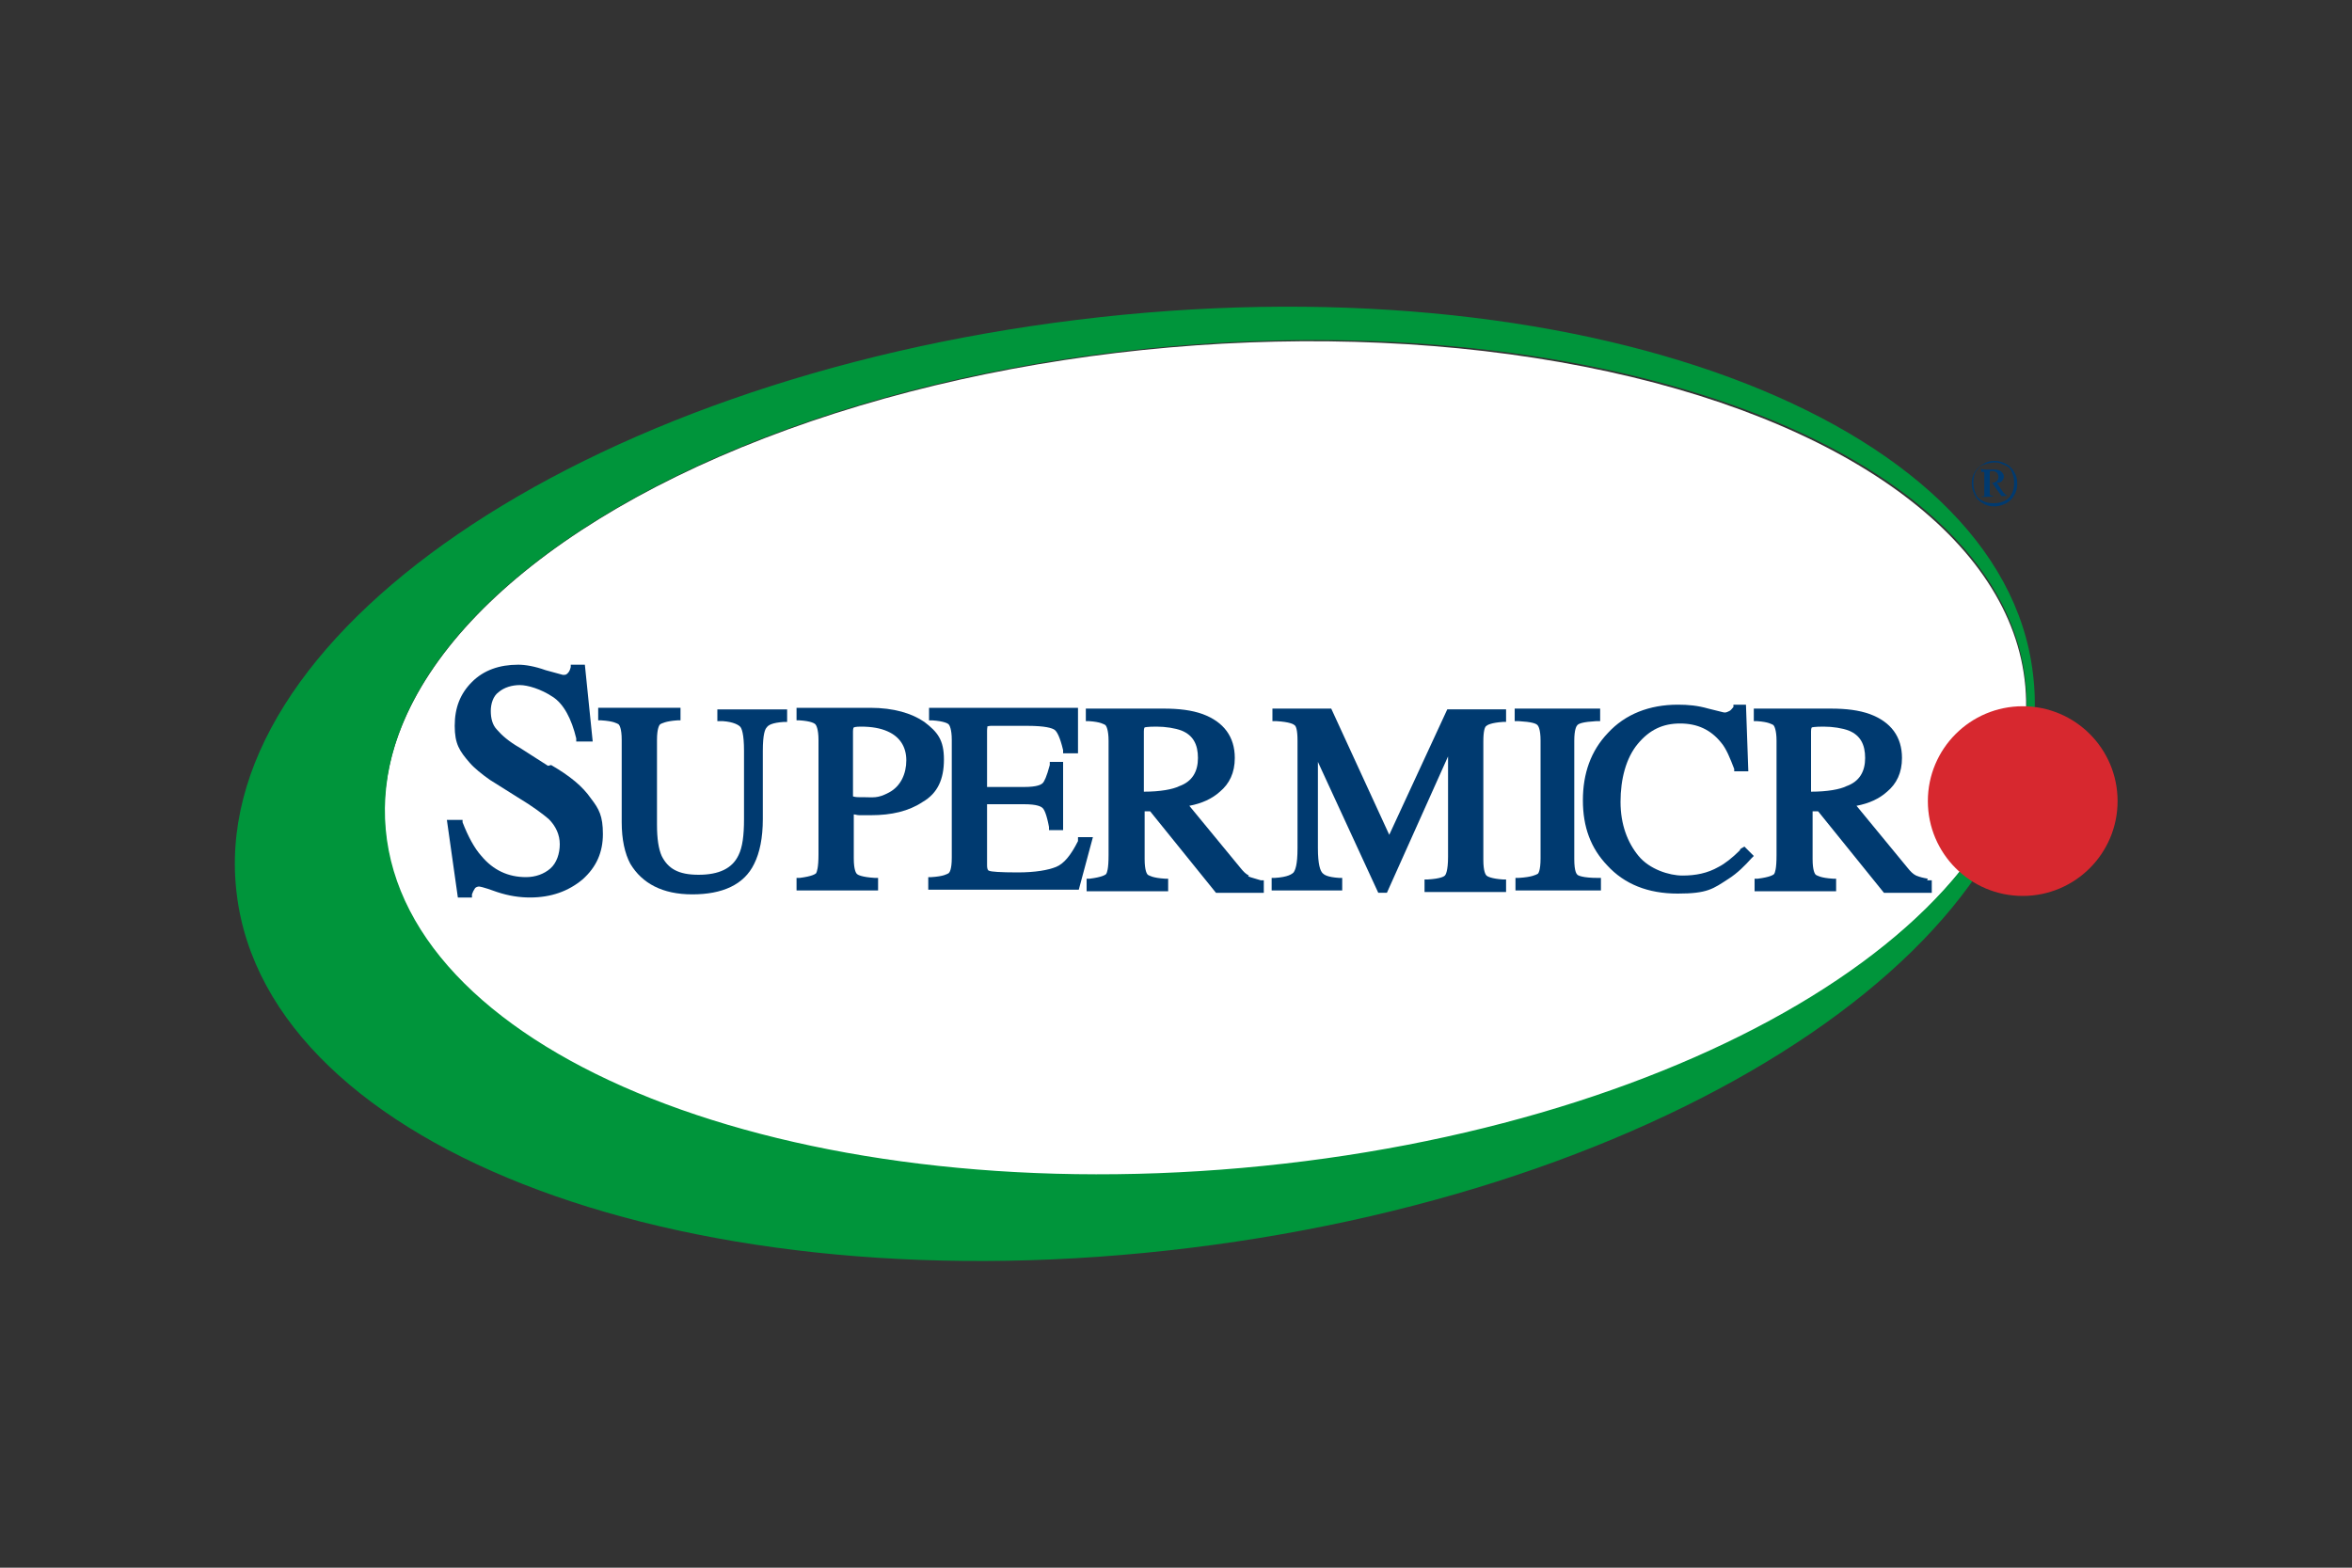
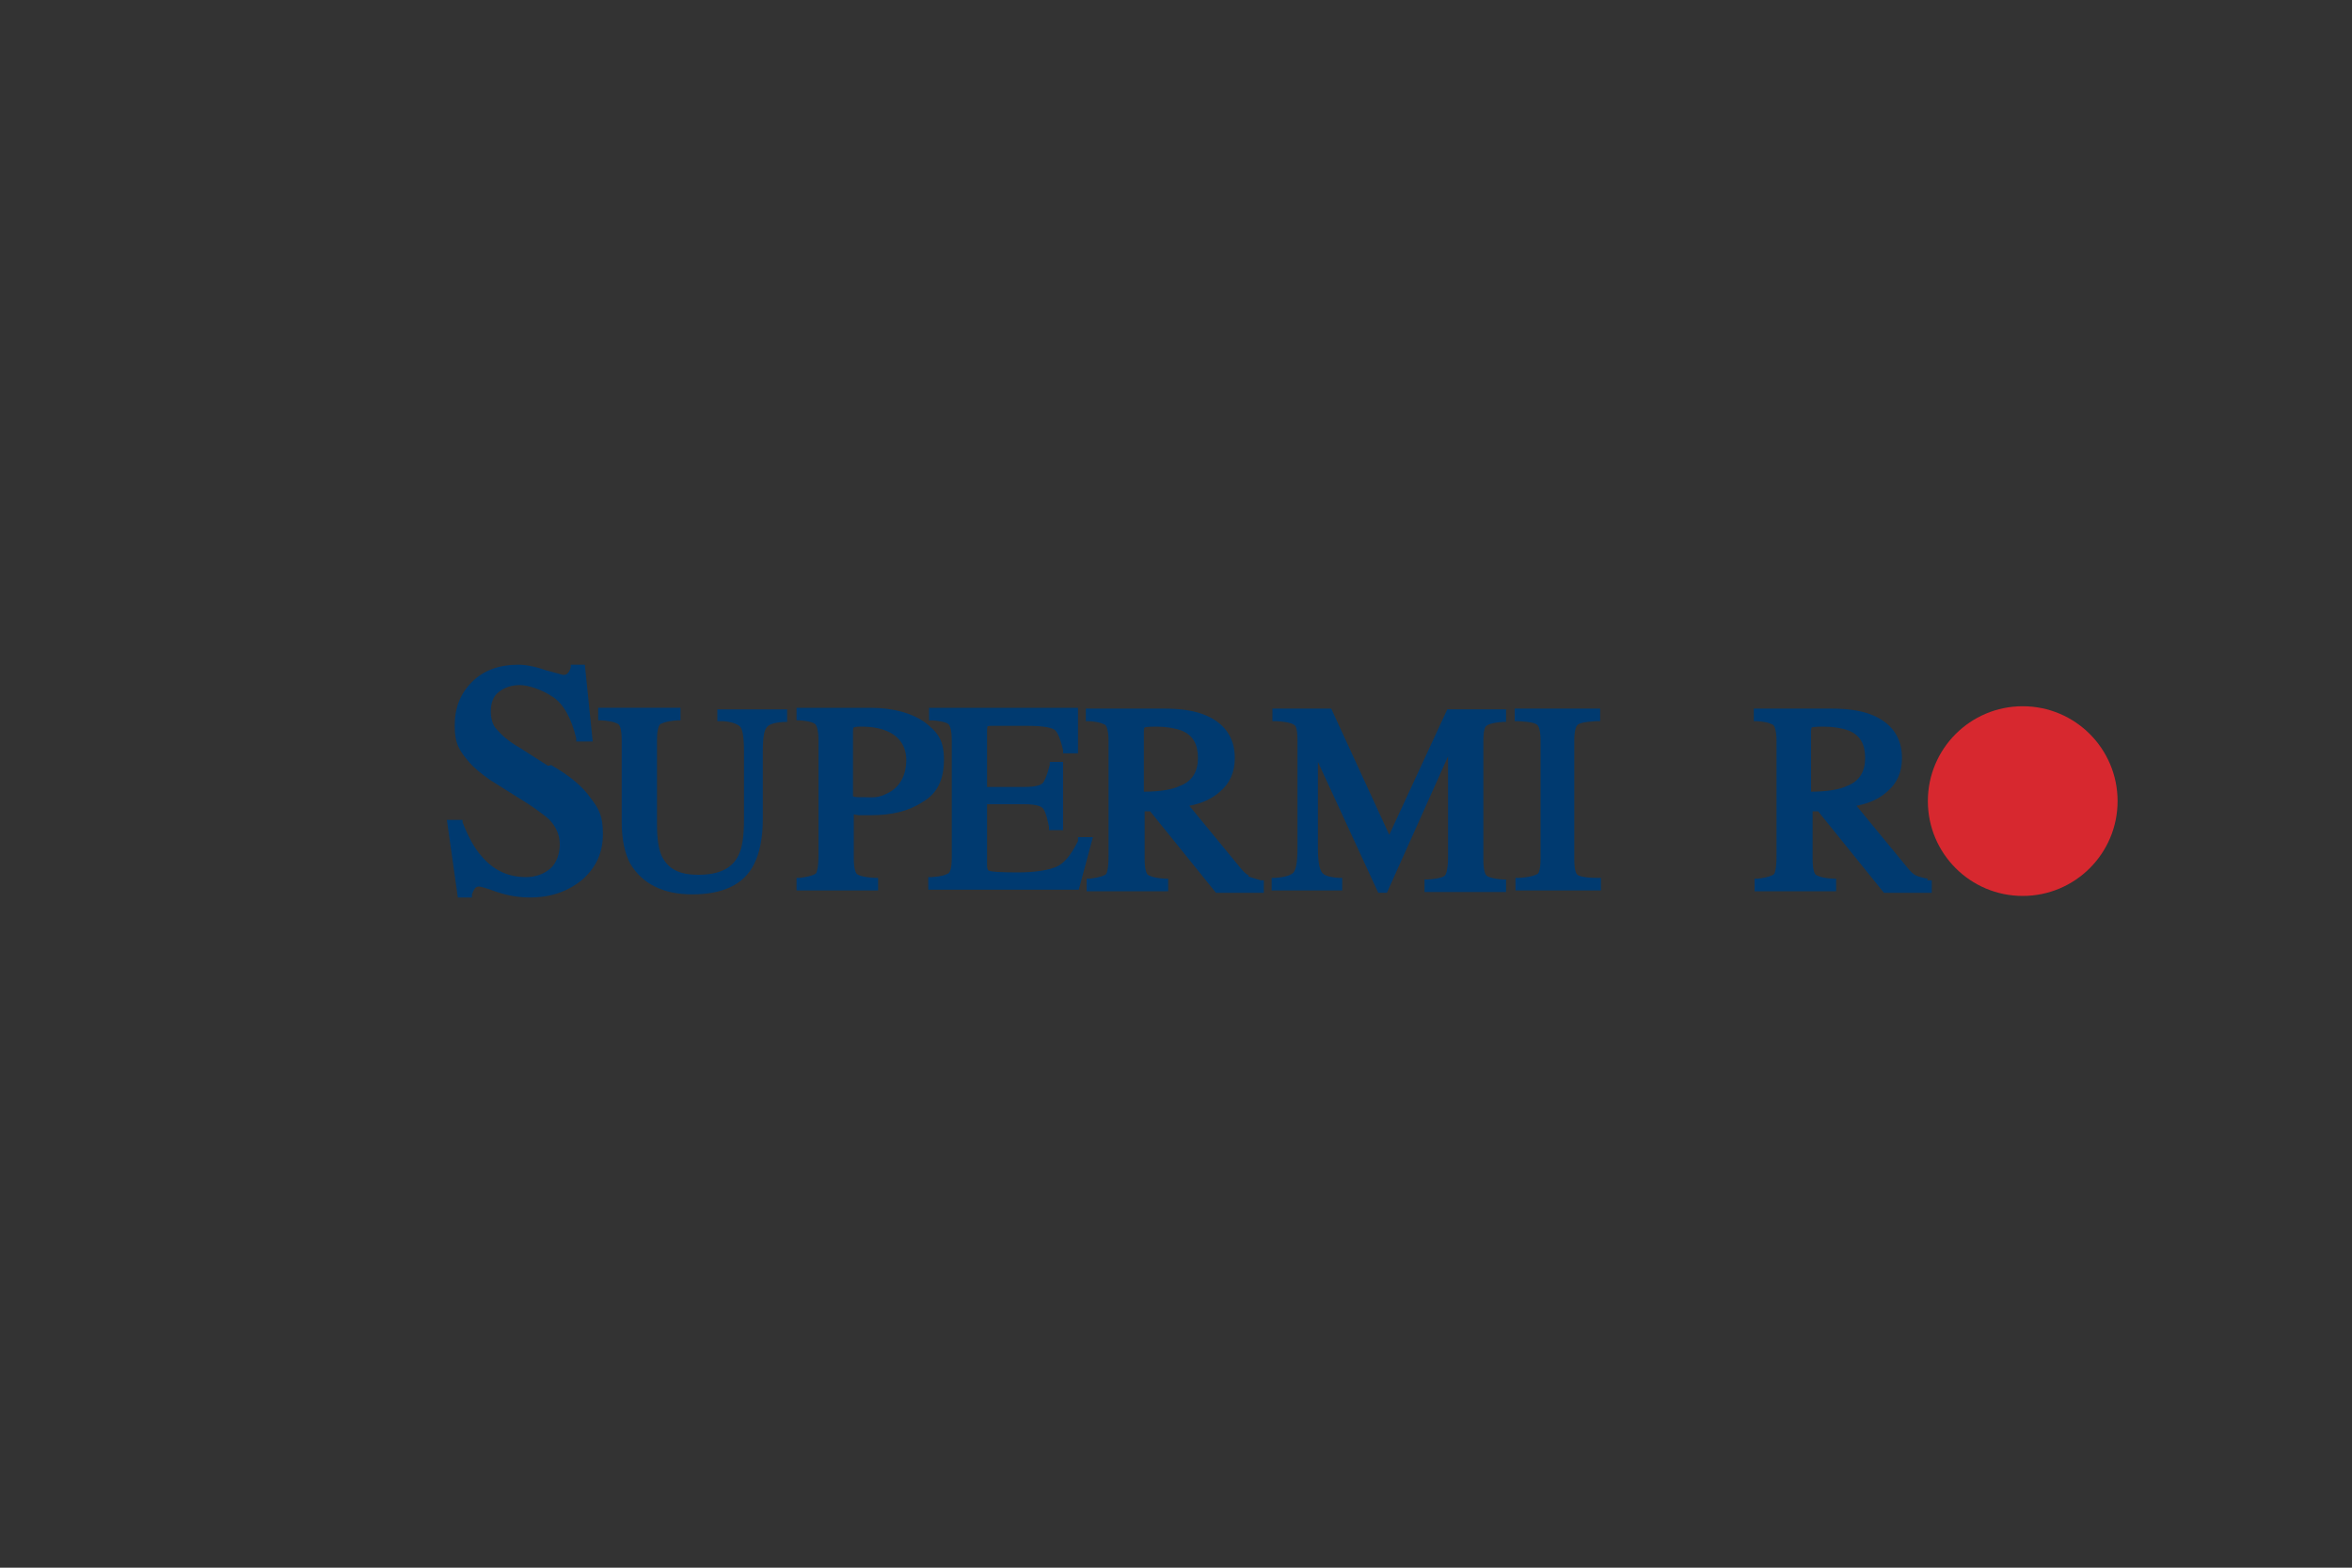
<svg xmlns="http://www.w3.org/2000/svg" version="1.1" viewBox="0 0 300 200">
  <rect x="0" y="0" width="300" height="200" fill="#333333" stroke="none" />
  <defs>
    <style>
      .cls-1 {
        fill: #fff;
      }

      .cls-2 {
        fill: #d7282f;
      }

      .cls-3 {
        fill: #003a70;
      }

      .cls-4 {
        fill: #00953b;
      }
    </style>
  </defs>
  <g>
    <g id="Layer_2">
      <g>
-         <ellipse class="cls-1" cx="153.8" cy="96.6" rx="105" ry="52.6" transform="translate(-7.9 13.9) rotate(-5)" />
-         <path class="cls-4" d="M259.3,85.9c4.1,32.7-44,65.5-107.5,73.3-63.4,7.8-117.6-12.4-121.6-45.1-4.1-32.7,43.7-65.5,107.2-73.3,63.4-7.8,118,12.4,121.9,45.1ZM149.2,44.2c-57.8,5.1-102.6,32.7-100,61.6,2.6,28.9,51.4,48.3,109.2,43.2,57.8-5.1,102.6-32.7,100-61.6-2.6-29.1-51.4-48.3-109.2-43.2Z" />
        <circle class="cls-2" cx="258" cy="102.2" r="12.1" />
-         <path class="cls-3" d="M254.4,58.8c.5,0,.9.1,1.5.4.4.2.8.6,1,1,.3.5.4.9.4,1.5s-.1,1-.4,1.5c-.2.4-.6.8-1,1s-.9.4-1.5.4-1-.1-1.5-.4c-.4-.2-.8-.6-1-1s-.4-.9-.4-1.5.1-1,.4-1.5c.3-.4.6-.8,1.1-1,.4-.3.9-.4,1.4-.4ZM254.4,59c-.4,0-.8.1-1.4.3s-.7.5-1,.9c-.2.4-.3.8-.3,1.4s.1.9.3,1.4.5.7.9.9c.4.2.8.3,1.4.3s.9-.1,1.4-.3c.4-.2.7-.5.9-.9s.3-.8.3-1.4-.1-.9-.3-1.4-.5-.7-1-.9-.6-.3-1.1-.3ZM252.8,59.9h1.6c.4,0,.7.1.9.3s.3.4.3.6-.1.4-.2.5c-.1.2-.4.3-.7.3l.8,1.2c.1.1.2.2.3.3.1,0,.1.1.2.1h0c0,.1-.7.1-.7.1l-1.2-1.7h-.3v1.4c0,.1.1.2.1.2.1,0,.2.1.4.1h0c0,.1-1.6.1-1.6.1h0c.1-.1.2-.1.3-.1s.1-.1.1-.1v-2.9c0-.1-.1-.1-.1-.1h-.3v-.4h.1ZM253.8,61.6c.3,0,.5,0,.7-.1.1-.1.3-.1.3-.3.1-.1.1-.2.1-.4s-.1-.4-.2-.5c-.1-.1-.3-.2-.6-.2s-.2,0-.3.1v1.5Z" />
        <g>
          <path class="cls-3" d="M91.8,92h.4c1.4.1,2,.5,2.2.7.2.2.5.9.5,3.1v8.7c0,2.1-.2,3.6-.7,4.6-.8,1.7-2.5,2.5-5.1,2.5s-3.9-.8-4.7-2.4c-.4-.9-.6-2.2-.6-4v-10.8c0-1.5.3-1.9.4-2,.2-.1.7-.4,2.2-.5h.4v-1.6h-10.5v1.6h.4c1.6.1,2,.4,2.2.5.1.1.4.5.4,2v10.5c0,2.2.4,4,1.1,5.3,1.5,2.5,4.1,3.9,7.9,3.9s6.6-1.2,7.9-3.9c.7-1.4,1.1-3.3,1.1-5.7v-8.7c0-2.2.3-2.8.5-3,.2-.3.7-.6,2.2-.7h.4v-1.6h-8.9v1.5h.1Z" />
          <path class="cls-3" d="M69.9,97.7l-3.6-2.3c-1.4-.8-2.3-1.6-2.9-2.3-.6-.6-.8-1.5-.8-2.4s.3-1.9,1-2.4c.7-.6,1.7-.9,2.7-.9s2.7.5,4.2,1.5c1.4.9,2.4,2.8,3,5.3v.4h2.1l-1-9.8h-1.8v.3c-.1.4-.2.6-.4.8s-.3.2-.6.2c0,0-.4-.1-2.2-.6-1.4-.5-2.6-.7-3.5-.7-2.4,0-4.4.7-5.9,2.2-1.5,1.5-2.2,3.3-2.2,5.6s.6,3.2,1.9,4.7c.6.7,1.6,1.5,2.6,2.2l3.5,2.2c2,1.2,3.3,2.2,4,2.8.9.9,1.4,2,1.4,3.2s-.4,2.4-1.2,3.1-1.9,1.1-3.1,1.1c-2.3,0-4.2-.9-5.7-2.7-.9-1-1.7-2.5-2.4-4.3v-.3h-2l1.4,9.9h1.8v-.4c.1-.3.2-.5.4-.8.1-.1.3-.2.5-.2,0,0,.4,0,2.3.7,1.5.5,2.9.7,4.2.7,2.7,0,4.9-.8,6.7-2.3,1.8-1.6,2.6-3.5,2.6-5.8s-.5-3.2-1.5-4.5c-1.1-1.6-2.7-2.9-5.1-4.3Z" />
          <path class="cls-3" d="M109.6,104h1.5c2.6,0,4.8-.5,6.6-1.7,1.9-1.1,2.7-2.9,2.7-5.4s-.8-3.5-2.5-4.8c-1.6-1.1-3.9-1.8-6.9-1.8h-9.4v1.6h.4c1.5.1,1.9.4,2,.5s.4.6.4,2v14.6c0,1.7-.2,2.2-.3,2.4-.1.1-.5.4-2.1.6h-.4v1.6h10.4v-1.6h-.4c-1.7-.1-2.2-.4-2.3-.5s-.4-.5-.4-2v-5.6c.2,0,.4.1.7.1ZM108.8,93.3c0-.4.1-.5.1-.5,0,0,.2-.1.9-.1,1.4,0,2.5.2,3.4.6,1.6.7,2.4,2,2.4,3.7s-.7,3.3-2.2,4.1-2,.6-3.4.6h-.5c-.1,0-.4,0-.7-.1,0,0,0-8.3,0-8.3Z" />
          <path class="cls-3" d="M137.5,107v.3c-.9,1.8-1.8,2.9-2.8,3.3-1,.4-2.6.7-4.9.7s-3.4-.1-3.6-.2c-.1,0-.3-.1-.3-.7v-7.8h4.7c1.7,0,2.2.3,2.4.5.2.2.5.8.8,2.4v.4h1.8v-8.7h-1.7v.4c-.4,1.5-.7,2.1-.9,2.3-.2.2-.7.5-2.4.5h-4.7v-7.2c0-.4.1-.5,0-.5,0,0,.2-.1.5-.1h4.6c2.4,0,3.2.3,3.5.5s.7.9,1.1,2.6v.4h1.9v-5.8h-19v1.6h.4c1.5.1,2,.4,2.1.5s.4.6.4,2v15c0,1.6-.3,1.9-.4,2-.2.1-.6.4-2.2.5h-.4v1.6h19.2l1.8-6.7h-1.9v.2Z" />
          <path class="cls-3" d="M159.3,111.7c-.4-.2-.7-.5-1.1-1l-6.5-7.9c1.6-.3,2.9-.9,3.9-1.8,1.2-1,1.9-2.4,1.9-4.3,0-2.7-1.4-4.6-4.1-5.6-1.4-.5-3-.7-5-.7h-9.9v1.6h.4c1.5.1,1.9.4,2.1.5.1.1.4.6.4,2v14.6c0,1.8-.2,2.2-.3,2.4-.1.1-.5.4-2.1.6h-.4v1.6h10.4v-1.6h-.4c-1.6-.1-2-.4-2.2-.5-.1-.1-.4-.5-.4-2v-6.1h.7l8.4,10.4h6.1v-1.6h-.4c-.6-.2-1.1-.3-1.6-.5ZM145.9,101.1v-7.8c0-.4.1-.5.1-.5,0,0,.3-.1,1.5-.1s2.4.2,3.2.5c1.5.6,2.1,1.8,2.1,3.5s-.7,3-2.4,3.6c-.8.4-2.4.7-4.5.7Z" />
          <path class="cls-3" d="M177.2,106.5l-7.4-16.1h-7.5v1.6h.5c1.7.1,2.2.4,2.3.5.2.1.4.6.4,2v13.7c0,2.2-.3,2.8-.5,3.1-.2.2-.7.6-2.4.7h-.4v1.6h9v-1.6h-.4c-1.5-.1-1.9-.4-2.1-.6-.3-.3-.6-1.1-.6-3.2v-11l7.7,16.7h1.1l7.8-17.4v12.8c0,1.8-.3,2.3-.4,2.4-.1.1-.5.4-2.2.5h-.4v1.6h10.4v-1.6h-.4c-1.5-.1-2-.4-2.1-.5s-.4-.5-.4-2v-15.1c0-1.4.2-1.9.4-2,.1-.1.6-.4,2.1-.5h.4v-1.6h-7.5l-7.4,16Z" />
          <path class="cls-3" d="M201.2,111.6c-.1-.1-.4-.4-.4-2v-15.1c0-1.5.3-1.9.4-2,.2-.2.7-.4,2.4-.5h.5v-1.6h-10.9v1.6h.5c1.7.1,2.2.3,2.4.5.1.1.4.5.4,2v15c0,1.6-.3,2-.4,2-.2.1-.7.4-2.4.5h-.4v1.6h10.9v-1.6h-.4c-1.9,0-2.5-.3-2.6-.4Z" />
-           <path class="cls-3" d="M221.9,108.5c-.9.9-1.9,1.7-2.7,2.1-1.4.8-2.9,1.1-4.6,1.1s-4.2-.8-5.6-2.5-2.3-4-2.3-6.9.7-5.6,2.2-7.4c1.5-1.8,3.2-2.6,5.4-2.6s3.9.8,5.2,2.4c.7.8,1.2,2.1,1.7,3.4v.3h1.8l-.3-8.5h-1.6v.3c-.2.2-.3.4-.5.5s-.4.2-.6.2-.4-.1-2.1-.5c-1.4-.4-2.6-.5-3.9-.5-3.6,0-6.7,1.2-8.9,3.6-2.2,2.3-3.2,5.2-3.2,8.6s1,6.1,3.1,8.3c2.2,2.4,5.2,3.6,9,3.6s4.5-.6,6.5-1.9c1.1-.7,2.1-1.7,2.9-2.6l.3-.3-1.2-1.2-.5.3Z" />
          <path class="cls-3" d="M245.9,112.1c-.6-.1-1-.2-1.5-.4-.4-.2-.7-.5-1.1-1l-6.5-7.9c1.6-.3,2.9-.9,3.9-1.8,1.2-1,1.9-2.4,1.9-4.3,0-2.7-1.4-4.6-4.1-5.6-1.4-.5-3-.7-5-.7h-9.8v1.6h.4c1.5.1,1.9.4,2.1.5.1.1.4.6.4,2v14.6c0,1.8-.2,2.2-.3,2.4-.1.1-.5.4-2.1.6h-.4v1.6h10.4v-1.6h-.4c-1.6-.1-2-.4-2.2-.5-.1-.1-.4-.5-.4-2v-6.1h.7l8.4,10.4h6.1v-1.6h-.6ZM231,101.1v-7.8c0-.4.1-.5.1-.5,0,0,.3-.1,1.5-.1s2.4.2,3.2.5c1.5.6,2.1,1.8,2.1,3.5s-.7,3-2.4,3.6c-.8.4-2.4.7-4.5.7Z" />
        </g>
      </g>
    </g>
  </g>
</svg>